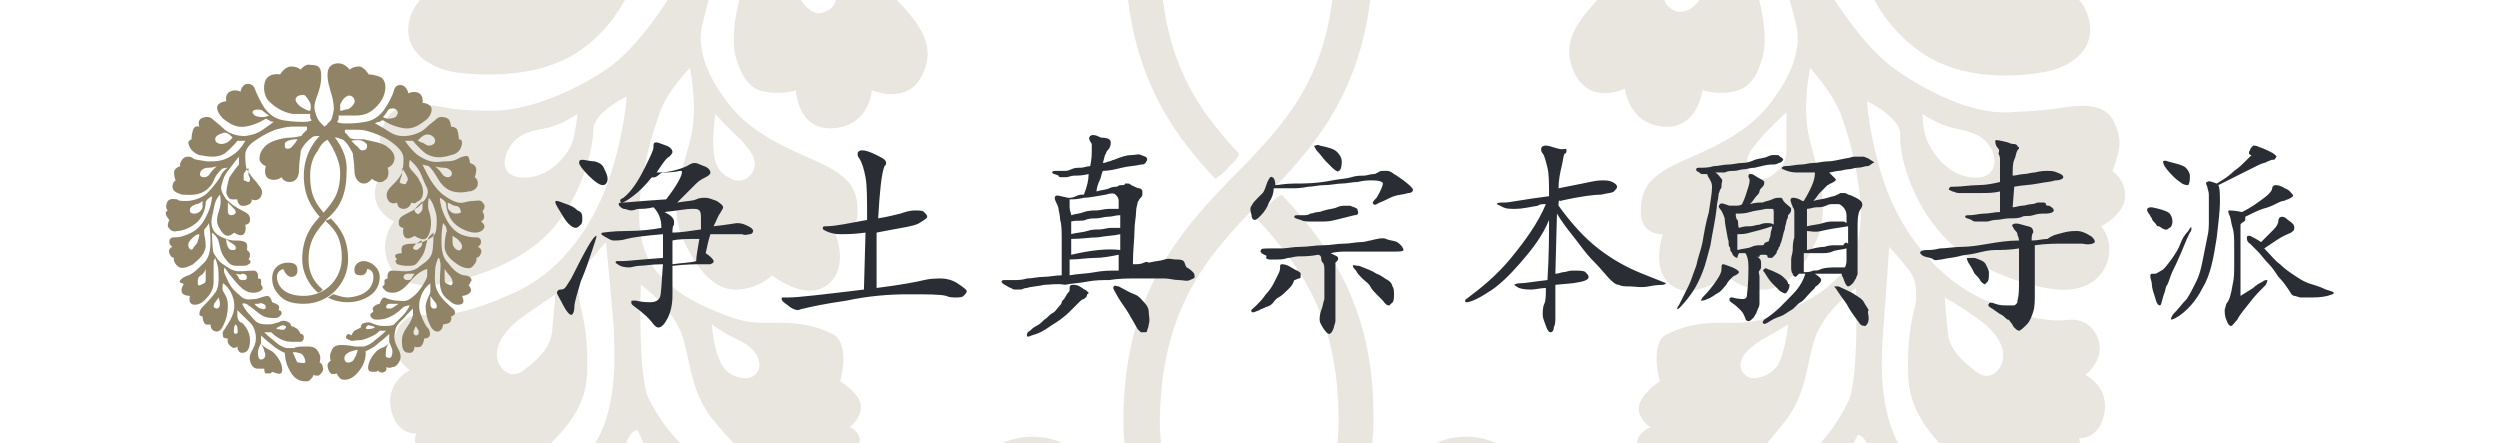
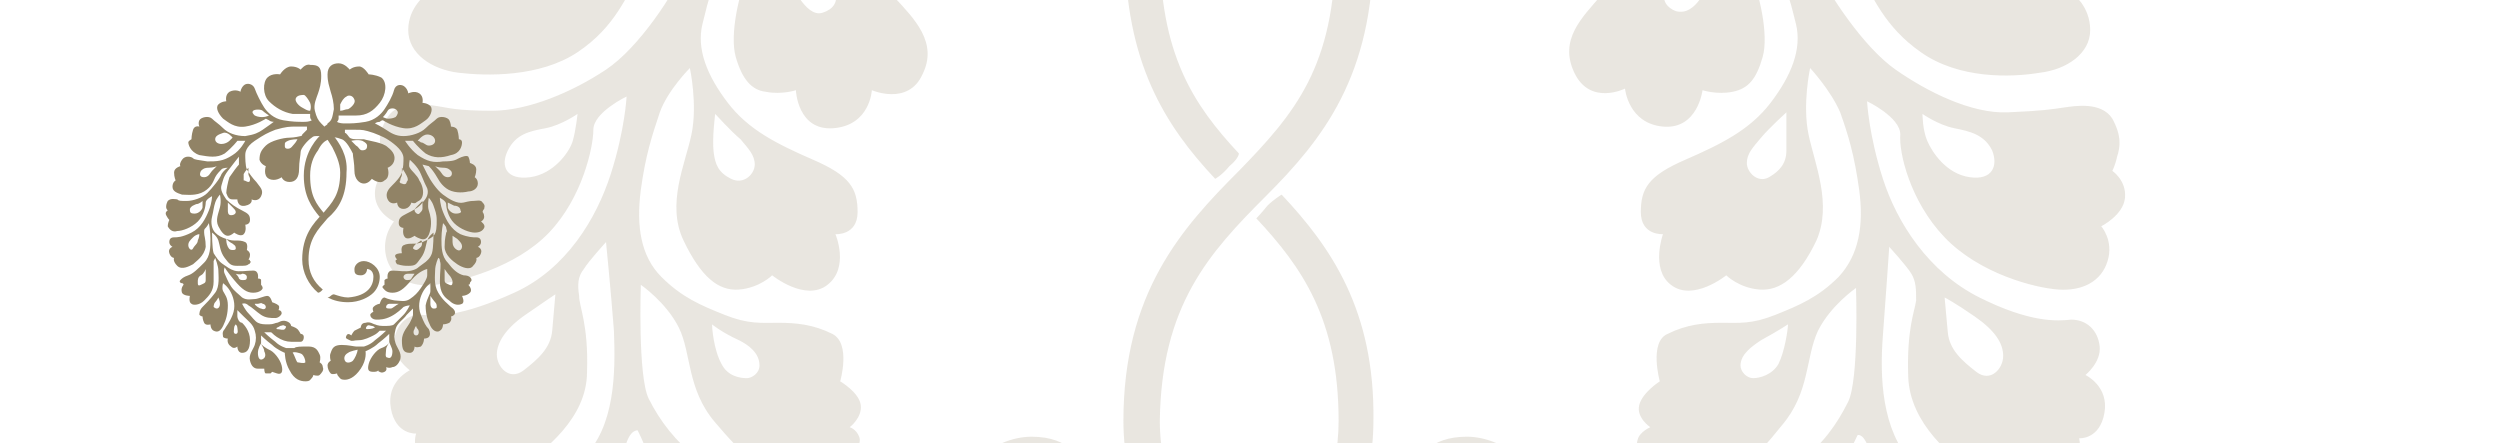
<svg xmlns="http://www.w3.org/2000/svg" xmlns:xlink="http://www.w3.org/1999/xlink" version="1.1" id="レイヤー_1" x="0" y="0" width="158" height="28" viewBox="0 0 158 28" xml:space="preserve">
  <style>.st3{fill:#918366}</style>
  <path fill="#fff" d="M0 0h158v28H0z" />
  <defs>
    <path id="SVGID_1_" d="M0 0h158v28H0z" />
  </defs>
  <clipPath id="SVGID_00000053518552799070127660000010576746692766369188_">
    <use xlink:href="#SVGID_1_" overflow="visible" />
  </clipPath>
  <path d="M134.3 12.5c.1-1.1-.8-1.7-.8-1.7s.2-.4.3-.9c.2-.6.3-1.3-.3-2.4-.7-1.1-2.4-.8-3.1-.7-.7.1-1.2.2-3.5.3-2.3.1-5.1-1.3-7.1-2.7s-4.2-4.7-5.1-6.6-1.5-3.1-1.5-3.1 1.9.3 2.4.7c.4.4 1.1 1.3 1.9 2.8s1.6 3.5 3.9 5.1c2.4 1.7 5.7 1.6 7.5 1.3 1.7-.2 3.2-1.2 3.2-2.7S131-.4 131-.4s.7-1.1.6-2.6c-.2-1.5-2.1-2-2.1-2s.2-1-.5-2.4-2.6-.9-3.6-.3c-1.1.6-1.7.9-5.2 1.2-3.5.3-5.8-.1-8.8-2.1s-4.6-5.2-4.6-5.2h1.9c.6 0 .9-.1.9-.1s1.4 2.3 4.1 4.2c2.7 1.9 5.7 1.5 9 .8s3.9-3.3 3.8-4.2c-.2-.9-1.2-1.4-1.2-1.4s.2-1.6-.3-3.2-2.3-1.3-2.3-1.3-.1-1-.7-2.3-3.3-1.6-4.2-.7-1.9 1.8-3.7 3.3-4.7 2.9-7.9 2.7c-3.2-.2-4.2-1.1-5.8-2s-3.6-2.2-3.6-2.2.8-.3 1.6-.7c.8-.4.9-.6.9-.6s3.2 2.3 7.2 2.7c4 .3 6.3-1.6 7.9-3 1.6-1.3 2.7-3.7 1.6-4.9-1.1-1.2-2.8-.9-2.8-.9s.3-2-1.4-3-3.6 0-3.6 0-.2-1.2-1.2-2.3c-1-1.2-3.3-1-3.8.8-.6 1.8-2.1 5.1-3.3 6.7s-3.6 3.7-6.8 4.1c-3.3.4-5.1.4-7.1.3-2.1-.1-2.4-.5-2.4-.5s.4-.6.5-1.1c.1-.5.2-1.1.2-1.1s2.3.1 6-.1 6.2-1.8 8.5-4.2c2.3-2.4 2.6-7.4.6-8.6s-4.5-1-4.5-1-2.1-2.7-4-2.7c-1.9-.1-3.2 1.1-3.2 1.1s-1.6-1.9-3.9-2-3.7.9-3.7 4c0 2.8.7 3.9 1.1 5.8.5 1.9 1.4 3.9.9 6.3-.5 2.4-.7 3.5-1.9 4.6-.3.3-.7.6-1.1 1l-.6-.6-.5-.5c-1.2-1.2-1.4-2.2-1.9-4.6-.5-2.4.4-4.3.9-6.3s1.2-3 1.1-5.8c0-3.1-1.4-4.1-3.7-4s-3.9 2-3.9 2-1.2-1.2-3.2-1.1c-1.9.1-4 2.7-4 2.7s-2.6-.3-4.5 1c-2 1.3-1.7 6.2.6 8.6s4.8 4 8.5 4.2 6 .1 6 .1.1.6.2 1.1c.1.5.5 1.1.5 1.1s-.4.3-2.4.5c-2.1.1-3.8.1-7.1-.3s-5.7-2.6-6.8-4.1c-1.2-1.6-2.7-4.9-3.3-6.7-.6-1.8-2.8-2-3.8-.8S50-30.7 50-30.7s-1.9-1-3.6 0-1.4 3-1.4 3-2 0-3 1.2.1 3.6 1.6 4.9c1.6 1.3 3.9 3.3 7.9 3 4-.3 7.2-2.7 7.2-2.7s.2.2 1 .6c.8.4 1.6.7 1.6.7s-2 1.3-3.6 2.2c-1.7.9-2.6 1.8-5.8 2-3.2.2-6.2-1.2-7.9-2.7s-2.8-2.5-3.7-3.3c-.9-.9-3.6-.6-4.2.7s-.7 2.3-.7 2.3-1.8-.3-2.3 1.3c-.5 1.6-.3 3.2-.3 3.2s-1 .4-1.2 1.4c-.2.9.5 3.5 3.8 4.2 3.3.7 6.3 1.1 9-.8 2.7-1.9 4.1-4.2 4.1-4.2s.3.1.9.1h1.9s-1.6 3.1-4.6 5.2-5.3 2.4-8.8 2.1c-3.5-.3-4.2-.6-5.2-1.2-1.1-.6-3-1.2-3.6.3-.7 1.2-.6 2.2-.6 2.2s-1.9.5-2.1 2S27-.4 27-.4s-1.2.8-1.2 2.3 1.5 2.5 3.2 2.7c1.7.2 5.1.3 7.5-1.3s3.1-3.6 4-5.1 1.5-2.4 2-2.8c.5-.5 2.4-.7 2.4-.7s-.7 1.3-1.5 3.1-3 5.2-5.1 6.6S33.4 7 31.1 7s-2.8-.2-3.5-.3c-.7-.1-2.4-.4-3.1.7s-.5 1.9-.3 2.4l.3.9s-.9.6-.8 1.7c.1 1.1 1.2 1.6 1.2 1.6s-.8.9-.5 2.2 1.5 2 3.1 1.8 5.1-1.1 7.2-3.3 2.8-5.4 2.8-6.5 2.1-2.1 2.1-2.1-.1 2.1-1 4.9-2.8 6-6.1 7.5-4.9 1.5-5.8 1.4c-1-.1-1.7.7-1.8 1.7-.1 1 1 1.8 1 1.8s-1.5.7-1.2 2.4c.3 1.7 1.6 1.6 1.6 1.6s-.5 1.3 1.1 2.8c1.5 1.6 4.3.3 5.6-.7s4.1-3 4.1-6c.1-3-.5-4.1-.5-4.8-.1-.7-.1-1.2.3-1.7.3-.5 1.4-1.7 1.4-1.7s.3 3 .5 5.6c.1 2.6.1 6.1-2 8.1-2 2.1-3.6 3.8-5.7 4.2-2.1.4-2.5 1.3-2.5 1.8s0 1 .5 1.3c.5.3.8.5.8.5s-1.3 1.4-.5 2.6c.8 1.2 2.5 1.1 2.5 1.1s-.6 2 .3 2.8 2.5.4 4.1-1.1c1.6-1.5 3.2-3.3 3.1-6.8-.1-3.6-.2-5.9.1-7.1.3-1.2.8-1.1.8-1.1s1.3 2.5 1.3 4.5.7 5.4-1.1 7.8c-1.8 2.5-3.1 3.8-4.4 4.8-1.3 1.1-1.4 2.2-1 2.7.5.6 1 .5 1 .5s-.2 1.1.7 2c1 .9 2.1.7 2.1.7s0 1.9.9 2.2c.9.3 2.3.4 3.3-1.7 1.1-2.1 1.8-4.4 1.6-7S43.3 40 43.2 39s.2-2.5.2-2.5 1.6 1 2.5 3.2c1 2.3 1.5 5 .6 7.6-1 2.6-2 4-2.8 5s-.7 2.2-.3 2.8c.5.6 1.8.6 1.8.6s-.3 1.5 1 2.5 2.1.2 2.1.2.1 2.1 1.9 2 2.6-1.3 2.5-4.3-2-5.3-2.8-6.2c-.8-1-1.2-2.2-1.2-2.8V45s.7.6 2.2 2.2c1.5 1.6 3.3 3 4 4.8.7 1.8.5 3.4.1 4.7S52.7 60 53.2 62s1.5 2.7 2.6 2.9 2.4-.1 2.4-.1.2 1.4.8 1.7c.7.3 1.2.2 1.5-.1.3-.3.6-.7.6-.7s.2.3 1.6.3c1.5.1 2-.7 1.5-2.8-.6-2.1-3-4.8-4.3-5.6-1.3-.8-2.6-1.5-2.7-2.3-.1-.8 0-2.5 0-2.5s1.8 1.6 3.7 3.2c1.9 1.6 4.4 2.7 4.4 2.7s-.2 3.1 1.7 6.2c1.8 3.2 4.1 3.8 5.3 3.8 1.3.1 1.7-.4 2.1-1 .3-.6.6-1.4.6-1.4s1.6.3 2.3-.2 1.5-1.6 1.2-2.5c-.3-.9-1.3-1.5-1.3-1.5s.6-1.6.2-3-1.3-2.6-3.7-2.7c-2.4-.2-4.3.2-5.2.3-.8.2-2.7.3-2.7.3s-2-.8-3.8-2.3c-2.1-1.7-3.7-3.6-3.7-3.6s1.7-.3 2.3-.1.8.6 2.1 1.6 3.1 1.6 5 1.8c1.9.3 2.5.1 3.1.1.6-.1 1.3-.8.9-1.5s-1.4-1.1-1.4-1.1-.6-1-1.3-1.5-2-.9-2-.9 0-1.3-1.5-1.5c-1.5.1-2.5.8-3.1 1-.6.3-1.4.7-3 .7s-3 .2-3.9-.7c-1-.8-2.4-2.4-3.5-3.3-1.1-.9-2.2-3.1-2.2-3.1s1.4-.3 2.3.5c1 .8 2.5 2.3 4.6 3.5 2.2 1.3 3.5 1.1 4.7 1 1.1-.2 1.9-.9 1.9-1.8s-1.4-1.3-1.4-1.3.4-.9-.2-1.7c-.7-.8-2-1-2-1s-.5-2.2-1.7-2c-1.2.2-3.3 1-4.3 1s-2.9.5-4.3-.4c-1.4-1-2.7-2.2-3.7-3.7-1.1-1.6-1.8-3.2-2-4.3s0-1.9 0-1.9.7 1.2 3.5 4.4 4.5 4.5 6.8 4.5 3.2-1 3.4-1.8c.2-.7-.7-1.4-.7-1.4s.1-1.1-.2-1.6c-.3-.4-1-.7-1-.7s.8-2.8-1.4-2.8c-2.3.1-4.7.4-6.4-.1s-2.2-1-3.6-2c-1.4-1.1-2.4-2.4-3.1-3.8s-.5-7.2-.5-7.2 1.6 1.1 2.4 2.7c.8 1.6.5 3.9 2.3 6s2.2 2.5 4.6 2.8c2.5.3 3.3-.3 3.7-.5.4-.2 1-.9.8-1.4s-.6-.6-.6-.6.8-.6.7-1.4-1.3-1.5-1.3-1.5.7-2.4-.5-3-2.3-.7-3.4-.7-1.9.1-3.4-.5-2.7-1.1-4-2.4c-1.3-1.3-1.6-3.2-1.3-5.5.3-2.2.7-3.4 1.2-4.9.5-1.4 1.9-2.8 1.9-2.8s.5 2.3.1 4.2c-.4 1.9-1.6 4.4-.5 6.7s2.2 3.2 3.5 3.1 2.1-.9 2.1-.9 2.1 1.7 3.5.6.5-3.2.5-3.2 1.4.1 1.4-1.4-.5-2.3-2.8-3.3-4.1-1.9-5.4-3.6c-1.3-1.7-2-3.4-1.6-5s.6-2.7 2.1-5.2c1.5-2.6 4.1-5.1 4.1-5.1s.3 1.8-.1 2.5-2.4 2.8-3.1 4.3-1.3 4.2-.9 5.6c.4 1.4 1 2.1 1.9 2.2 1 .2 1.9-.1 1.9-.1s.1 2.6 2.4 2.4c2.3-.2 2.4-2.4 2.4-2.4s2.3 1 3.2-1c1-2-.5-3.5-1.8-4.9-1.3-1.4-2.7-3.2-3.2-4.6s-.7-4.3-.8-5c-.2-.7.3-2.8 3.2-4.8 3-2 4.2-2.7 7.1-3.6 2.9-.9 3.7-.9 5.9-.9h3.8s.1.8-.2 1.1-1.3 1.3-1.6 1.7c-.4.4-1 .4-1 .4s-1.9.3-4 .3c-2.1.1-6.7 1-8.5 2.5-1.9 1.5-2.4 2.9-2 4.8.4 1.9 2 2.3 2 2.3s-1 3.1 1.1 4.3c2 1.3 4.5-.7 4.5-.7s.6 1.7 2.7 1.6 3.5-1.6 3.6-4.4c.1-2.8.4-5.2.8-6.1s2.2-4 3.8-4.9c.6-.3 1.1-.5 1.7-.7.2 0 .8 0 1.3.1-.1.1-5.5 5.2-5.6 13.5 0 7.2 2.5 11.2 5.7 14.6 0 0 .4-.2.9-.8.6-.5.6-.8.6-.8-2.9-3.1-5-6.3-5-13 0-3.6 1.3-6.8 2.7-9 1.3-2.2 2.1-3.1 3.8-4.1 1.7-1 2.9-.7 4.3.1 1.6.8 3.5 4 3.8 4.9s.6 3.3.8 6.1S90.2-1 92.3-.9c2.1.1 2.7-1.6 2.7-1.6s2.5 2 4.5.7c2.1-1.3 1.1-4.3 1.1-4.3s1.6-.5 2-2.3c.4-1.9-.1-3.2-2-4.8-1.9-1.5-6.5-2.5-8.6-2.5 0 0-1.1 0-2.9-.1-1.8-.1-2.1-.6-2.1-.6-.4-.4-1.3-1.4-1.6-1.7-.3-.2-.2-1.1-.2-1.1H89c2.1 0 3 0 5.9.9s4.2 1.6 7.1 3.6 3.4 4 3.2 4.8-.2 3.6-.8 5c-.6 1.4-2 3.2-3.2 4.6s-2.7 2.8-1.7 4.9c1 2.1 3.2 1 3.2 1s.2 2.2 2.4 2.4 2.5-2.3 2.5-2.3.9.3 1.9.1c1-.2 1.5-.8 1.9-2.2.4-1.4-.2-4.1-.9-5.6s-2.7-3.5-3.1-4.3-.1-2.5-.1-2.5 2.6 2.5 4.1 5.1c1.5 2.6 1.7 3.6 2.1 5.2.4 1.6-.3 3.3-1.6 5-1.3 1.7-3.1 2.6-5.4 3.6s-2.8 1.8-2.8 3.3c0 1.5 1.4 1.4 1.4 1.4s-.8 2.2.5 3.2c1.4 1.1 3.5-.6 3.5-.6s.8.8 2.1.9c1.3.1 2.5-.8 3.6-3.1 1-2.3-.1-4.8-.5-6.7s.1-4.2.1-4.2 1.3 1.4 1.9 2.8c.5 1.4.9 2.7 1.2 4.9.3 2.2 0 4.1-1.3 5.5-1.3 1.3-2.5 1.8-4 2.4s-2.3.5-3.4.5-2.2.1-3.4.7c-1.2.5-.5 3-.5 3s-1.1.7-1.3 1.5.7 1.4.7 1.4-.7.3-.8.8c-.2.5.4 1.1.8 1.4s1.3.8 3.7.5c2.5-.3 2.9-.7 4.6-2.8 1.8-2.1 1.5-4.3 2.3-6 .8-1.6 2.4-2.7 2.4-2.7s.2 5.8-.5 7.2c-.7 1.4-1.6 2.7-3.1 3.8-1.4 1.1-1.9 1.6-3.6 2-1.8.5-4.2.1-6.4.1-2.3-.1-1.4 2.8-1.4 2.8s-.7.3-1 .7c-.3.4-.2 1.6-.2 1.6s-.9.7-.7 1.4c.2.7 1.1 1.8 3.4 1.8s3.9-1.3 6.8-4.5 3.6-4.5 3.6-4.5.2.9 0 1.9c-.2 1-.9 2.7-2 4.3-1.1 1.6-2.3 2.8-3.7 3.7-1.4 1-3.2.5-4.3.4s-3.1-.8-4.3-1c-1.2-.2-1.7 2-1.7 2s-1.3.2-2 1-.2 1.7-.2 1.7-1.4.4-1.4 1.3.8 1.6 1.9 1.8c1.1.2 2.5.3 4.7-1s3.7-2.7 4.6-3.5c1-.8 2.3-.5 2.3-.5s-1.1 2.2-2.2 3.1-2.6 2.5-3.5 3.3c-.9.8-2.3.7-3.9.7s-2.4-.4-3-.7c-.6-.3-1.6-.9-3.1-.7s-1.5 1.5-1.5 1.5-1.3.4-2 .9-1.3 1.5-1.3 1.5-1 .5-1.4 1.1.3 1.4.9 1.5 1.2.2 3.1-.1c1.9-.3 3.6-.9 5-1.8s1.5-1.4 2.1-1.6c.6-.2 2.3.1 2.3.1s-1.7 1.9-3.7 3.6c-1.8 1.5-3.8 2.3-3.8 2.3s-1.8-.1-2.7-.3c-.8-.2-2.7-.5-5.2-.3s-3.3 1.3-3.7 2.7c-.4 1.4.2 3 .2 3s-1 .6-1.3 1.5.4 2 1.2 2.5c.8.5 2.3.2 2.3.2s.3.8.6 1.4c.3.6.8 1.1 2.1 1s3.5-.7 5.3-3.8 1.7-6.2 1.7-6.2 2.5-1.2 4.4-2.7c1.9-1.6 3.7-3.2 3.7-3.2s.1 1.7 0 2.5-1.4 1.6-2.7 2.3-3.7 3.5-4.3 5.6c-.6 2.1 0 2.9 1.4 2.8 1.4-.1 1.6-.3 1.6-.3s.3.4.6.7.8.3 1.4.1c.7-.3.8-1.7.8-1.7s1.3.3 2.4.1c1.1-.3 2.1-1 2.6-3s-1.3-4.1-1.7-5.3c-.4-1.3-.6-2.9.1-4.7s2.4-3.2 3.9-4.8 2.2-2.2 2.2-2.2v2.1c0 .6-.3 1.8-1.2 2.8-.8 1-2.7 3.2-2.8 6.2-.1 3.1.7 4.2 2.5 4.3 1.8.2 1.9-2 1.9-2s.8.8 2.1-.2.9-2.5.9-2.5 1.4 0 1.8-.6.6-1.8-.3-2.8c-.9-1-1.9-2.3-2.8-5s-.4-5.3.6-7.6 2.5-3.2 2.5-3.2.2 1.5.2 2.5c-.1 1-1.3 2.1-1.4 4.7-.2 2.6.6 5 1.6 7 1.1 2.1 2.4 2 3.3 1.7.9-.3.9-2.2.9-2.2s1.1.2 2.1-.7.7-2 .7-2 .5.1.9-.5.3-1.7-.9-2.7-2.6-2.4-4.4-4.8c-1.8-2.5-1.1-5.8-1.1-7.8s1.3-4.5 1.3-4.5.4-.2.8 1.1.2 3.5.1 7.1 1.5 5.4 3.1 6.8c1.6 1.5 3.3 1.8 4.1 1.1.8-.8.3-2.8.3-2.8s1.7.1 2.5-1.1c.8-1.2-.5-2.6-.5-2.6s.3-.2.8-.5.6-.7.5-1.3c-.1-.6-.4-1.5-2.5-1.8s-3.7-2.1-5.7-4.2-2.1-5.5-1.9-8.1.4-5.6.4-5.6 1.1 1.2 1.4 1.7.3 1 .3 1.7c-.1.7-.6 1.8-.5 4.8s2.8 5.1 4.1 6c1.3 1 4.1 2.2 5.6.7 1.5-1.6 1.1-2.8 1.1-2.8s1.3.1 1.6-1.6c.3-1.7-1.2-2.4-1.2-2.4s1-.8.9-1.8c-.1-1-.8-1.7-1.8-1.7-.9.1-2.6.2-5.8-1.4s-5.2-4.7-6.1-7.5-1-4.9-1-4.9 2.1 1 2.1 2.1c-.1 1.1.6 4.2 2.8 6.5s5.7 3.2 7.2 3.3 2.7-.5 3.1-1.8-.4-2.2-.4-2.2 1.4-.7 1.5-1.8zm-14.5-17c1.4.1 2.2.4 2.6 1.2s.4 2.1-1 2c-1.5-.1-2.2-1.4-2.8-2.2-.6-.7-1.4-1.6-1.4-1.6s1.2.5 2.6.6zm-5.4-11.8c1.6.2 2.5 1.1 2.5 2 0 .9-.9 1.7-2.1 1.6-1.2-.1-1.9-1-2.6-1.3s-1.3-.8-1.3-.8 1.8-1.7 3.5-1.5zm-13.6-8.1c.7-.8 2.4-1 3.2-.2.7.7.2 1.4-.7 2-.9.6-1.9.5-2.7.5s-1.7-.5-1.7-.5 1.2-.9 1.9-1.8zm-16.5-2.5c.4-1.3 1.2-2.5 2-2.9.8-.4 2.3-.5 2.7.8s-1.1 2.6-2.1 3.3c-1 .7-1.6 1.1-2.8 1.1-.1 0-.2-1 .2-2.3zM74-24.6c-1.2 0-1.8-.4-2.8-1.1-1-.7-2.5-2-2.1-3.3s1.9-1.3 2.7-.8 1.6 1.6 2 2.9c.3 1.3.2 2.3.2 2.3zm-16.5 2.5c-.7 0-1.8.1-2.7-.5-.9-.6-1.5-1.3-.7-2 .7-.7 2.5-.6 3.2.2.7.8 1.9 1.8 1.9 1.8s-1 .5-1.7.5zM45.8-14c-.7.4-1.4 1.2-2.6 1.3-1.2.1-2.1-.7-2.1-1.6s.9-1.8 2.5-2c1.6-.2 3.5 1.4 3.5 1.4s-.6.5-1.3.9zM39.5-3.5c-.6.7-1.3 2.1-2.8 2.2-1.5.1-1.5-1.2-1-2s1.2-1.1 2.6-1.2c1.4-.1 2.7-.6 2.7-.6s-.9.9-1.5 1.6zM36.2 8.9c-.2.7-1.2 2.1-2.7 2.3s-1.9-.7-1.4-1.7 1.3-1.2 2.4-1.4c1-.2 2-.9 2-.9s-.1 1-.3 1.7zm-1.3 12c-.1 1.1-.9 1.8-1.8 2.5s-1.7-.2-1.7-1c0-.7.5-1.6 1.8-2.5 1.3-.9 1.9-1.3 1.9-1.3s-.1 1.1-.2 2.3zm2.3 13.5c-.2 1.1-.7 1.3-1.6 1.7-1 .4-1-.3-1-1s.2-1.7 1-2.4 1.9-1.9 1.9-1.9-.1 2.5-.3 3.6zM71 60.1c.7.4 1.4 1.7.8 2.5-.5.8-2.1.3-2.6-.2s-1.4-2.8-1.5-3.3c.1 0 2.7.6 3.3 1zm-7.8-9.5c.6-.3 1.2-.6 1.5-.3.3.3.4.6-.2.8-.7.3-1.8 0-2.6-.2 0 0 .7 0 1.3-.3zm-6.7 5.7c0 .6 1 1.9 1.3 2.8s.5 2.3-.4 2.5c-.8.2-1.5-.7-1.5-2.3-.1-1.3.6-3 .6-3zm-1-13.9c.4-.1 1.1-.5 1.6-.3s1 .8.9 1.3c-.1.6-.8.9-1.7.8-.8-.1-2-1.3-2.3-1.6 0 .1.7 0 1.5-.2zM47.7 50s.4.5.7 1.1c.3.7.5 2.4-.7 2.4-1.1 0-.7-1.8-.5-2.4.2-.6.5-1.1.5-1.1zm2.5-17.6c.9-.1 1.5.6 1.5 1s-.2 1.2-.9 1.2c-.7.1-1.3-.3-1.6-.6-.3-.3-1-1.6-1-1.6h2zm-7.7 10.2c-.1 1.2-.8 1.8-1.3 1.7s-1-.5-1-.8.2-1.2.8-1.6c.7-.5 1.3-1.9 1.3-1.9s.3 1.4.2 2.6zm4.2-21.1c.6.3 1.3.8 1.3 1.6 0 .5-.5.8-.8.8-.4 0-1.2-.1-1.6-.9-.5-.9-.6-2.3-.6-2.5 0 0 .6.5 1.7 1zM45.2 7.2s1 1.1 1.6 1.6c.5.6.9 1 .9 1.6 0 .6-.7 1.3-1.5.9s-1-.9-1.1-1.7c-.1-.9.1-2.4.1-2.4zm7.6-7.8c.2.8-.2 1.2-.8 1.4-.6.2-1.1-.4-1.4-.8-.3-.4-.3-1.1.1-2.2s1.4-2.4 1.4-2.4.1 1.3.2 2 .4 1.1.5 2zm15.4-12.3c-.6.6-1.1 1.7-2 1.8-1.2.1-1.5-.7-1.4-1.4.1-.7.3-1 1.6-1.6 1.2-.5 3.5-.3 3.5-.3s-1.1.9-1.7 1.5zm23.4-1.2c1.2.5 1.5.9 1.6 1.6.1.7-.2 1.5-1.4 1.4-.8-.1-1.4-1.2-2-1.8-.6-.6-1.7-1.5-1.7-1.5s2.3-.2 3.5.3zm15.7 11.9c.4 1.1.4 1.8.1 2.2s-.8.9-1.5.7c-.5-.2-.9-.6-.7-1.4.2-.9.4-1.3.6-2s.2-2 .2-2 1 1.4 1.3 2.5zm5.6 11.7c0 .8-.4 1.3-1.1 1.7-.7.4-1.4-.3-1.4-.9s.4-1 .9-1.6 1.6-1.6 1.6-1.6v2.4zm-.5 13.5c-.4.7-1.2.9-1.6.9-.4 0-.8-.4-.8-.8 0-.7.7-1.2 1.3-1.6 1.1-.6 1.7-1 1.7-1 0 .3-.2 1.7-.6 2.5zm-3.6 10.9c-.3.3-.9.7-1.6.6-.7-.1-.9-.8-.9-1.2s.6-1 1.5-1c.9.1 2 0 2 0s-.7 1.3-1 1.6zm-7.1 10.3c-.9.1-1.6-.2-1.7-.8-.1-.5.4-1.1.9-1.3.4-.2 1.2.2 1.6.3.8.2 1.5.2 1.5.2-.3.4-1.5 1.5-2.3 1.6zm-8.2 6.9c-.7-.3-.6-.6-.2-.8.3-.3 1 0 1.5.3s1.3.3 1.3.3c-.8.3-1.9.5-2.6.2zm-4.8 11.3c-.5.4-2.1.9-2.6.2s.2-2 .8-2.5c.7-.4 3.2-1 3.2-1 0 .5-.9 2.9-1.4 3.3zm13.4-3.2c-.1 1.6-.7 2.5-1.5 2.3-.9-.2-.8-1.6-.4-2.5.4-.9 1.3-2.2 1.3-2.8 0 .1.7 1.8.6 3zm8.2-5.7c-1.1 0-1-1.7-.7-2.4.3-.7.7-1.1.7-1.1s.2.5.4 1.1c.3.6.8 2.4-.4 2.4zm6.7-11.6c.7.5.8 1.3.8 1.6s-.5.7-1 .8c-.5.1-1.3-.5-1.3-1.7-.1-1.2.3-2.6.3-2.6s.6 1.4 1.2 1.9zm5.4-9.2c.8.7 1 1.6 1 2.4s-.1 1.4-1 1-1.5-.6-1.6-1.7c-.2-1.1-.3-3.6-.3-3.6s1.1 1.2 1.9 1.9zm2.4-12.7c1.3.9 1.8 1.7 1.8 2.5s-.8 1.7-1.7 1c-.9-.7-1.7-1.4-1.8-2.5l-.2-2.2s.6.3 1.9 1.2zm-.3-8.8c-1.5-.2-2.4-1.6-2.7-2.3s-.3-1.7-.3-1.7 1 .7 2 .9 1.9.4 2.4 1.4c.4 1 0 1.9-1.4 1.7zM62.2 33.4c.1 2.3 1.6 6.5 9.1 6.6 7.5 0 13.3-6.3 13.3-13.4 0-6.4-2.3-9.7-5.2-12.8 0 0 .3-.3.7-.8.4-.4.9-.7.9-.7 3.1 3.3 5.9 7.3 5.8 14.3 0 8.3-6.8 15.6-15.5 15.6-4.2 0-7.1-1.3-8.9-3.1-1.8-1.8-2.4-4-2.4-5.7 0-3.7 2.8-5.8 5.2-5.8 2.4 0 3.3 1.4 3.3 2.5s-.6 2.4-2.4 2.4-2-2.1-2-2.1-1.9.5-1.9 3zm33.6 0c0-2.5-2-3-2-3s-.2 2.1-2 2.1-2.4-1.2-2.4-2.4 1-2.5 3.3-2.5c2.4 0 5.2 2.1 5.2 5.8 0 1.7-.6 3.9-2.4 5.7-1.8 1.8-4.7 3.1-8.9 3.1-2.5 0-4.8-.6-6.9-1.7 0 0 .5-.2 1.1-.7.6-.5 1-.8 1-.8 1.5.6 3.1.9 4.8.9 7.7.1 9.1-4.2 9.2-6.5zm-9-36.7c0 8.1-3.2 12.1-6.8 15.7-3.6 3.6-6.6 6.9-6.7 14.2 0 4.1 2 8 5.1 10.5 0 0-.1.2-.8.6-.7.4-1.3.6-1.3.6-3.2-2.9-5.3-7.1-5.3-11.7 0-8.1 3.7-12.2 7.3-15.8 3.5-3.6 6.1-6.6 6.1-14.1 0-3.6-1.3-6.8-2.7-9-.9-1.4-1.7-2.4-2.2-3 0 0 .4-.5 1-.7s1.1-.3 1.4.1c2 2.3 4.9 6.7 4.9 12.6z" opacity=".2" clip-path="url(#SVGID_00000053518552799070127660000010576746692766369188_)" fill="#918366" />
-   <path d="M37.7 14.9c0 .1-.1.4-.3 1-.2.6-.4 1.2-.7 1.9-.2.7-.4 1.3-.4 1.6s-.1.5-.2.5-.3-.2-.5-.6-.4-.7-.4-.8.1-.2.2-.2.2 0 .3-.1.2-.3.4-.6c.9-1.8 1.4-2.7 1.6-2.7zm-.9-1.1c0 .2 0 .3-.1.4-.1.1-.2.2-.3.2-.2 0-.5-.2-.8-.7-.3-.5-.5-.8-.5-.9 0-.1 0-.1.1-.1s.3.1.6.2.5.2.7.4c.3.1.3.3.3.5zm0-3.7c.2 0 .5.1.8.1.3.1.5.2.6.5.1.2.2.4.2.6 0 .2-.1.4-.3.4s-.5-.2-.9-.6c-.4-.4-.6-.7-.6-.8s0-.2.2-.2zm4.4 1.1c-.4.5-.8.9-1.2 1.2-.4.3-.6.4-.7.4 0 0-.1 0-.1-.1s0-.1.2-.2c.5-.4.9-1 1.3-1.8s.6-1.2.6-1.4v-.1c0-.2.1-.2.2-.2s.3.1.6.2.4.3.4.4c0 .1-.1.2-.2.3-.2.1-.4.4-.8 1 .2 0 .6 0 1-.1s.7-.2.9-.3c.2-.1.3-.2.5-.2s.3.1.6.2.4.3.4.4c0 .1-.1.2-.3.3-.2.1-.4.2-.6.4l-1.2 1.2c.6-.1 1-.1 1.2-.2.2-.1.4-.1.6-.1s.4.1.7.2c.3.2.4.3.4.4s-.1.2-.2.4c-.1.1-.2.4-.4.8.9-.1 1.4-.2 1.5-.2.3 0 .5.1.7.2.2.1.3.2.3.3 0 .1-.1.2-.2.2s-.3.1-.5 0h-2c-.1.3-.2.7-.3 1.2.3.2.5.4.5.5 0 .1 0 .1-.2.2h-.6c-.3 0-.9 0-1.8.1v1.9c0 .5-.1 1-.3 1.4s-.4.6-.6.6c-.1 0-.2-.1-.3-.2-.2-.3-.6-.7-1.3-1.2-.1-.1-.1-.1-.1-.2s0-.1.1-.1h.2c.4.1.7.1.9.1.3 0 .5-.1.6-.3s.1-.9.2-2.1c-.7 0-1.2.1-1.5.1-.2 0-.5.1-.6.1s-.4 0-.6-.1c-.2-.1-.3-.2-.3-.2s0-.1.1-.1h.4c.2 0 1.1-.1 2.5-.2v-1.5c-1.2.1-1.9.2-2.3.3-.3.1-.6.1-.8.1s-.3-.1-.5-.2-.3-.2-.3-.2 0-.1.1-.1.6-.1 1.5-.1 1.7-.1 2.2-.2c0-.6-.2-1-.5-1.3-.4.1-.7.1-.9.1s-.3.1-.5.1-.3-.1-.5-.1c-.2-.1-.3-.2-.3-.3s.1-.1.3-.1 1.1-.1 2.7-.2c.7-.9 1-1.5 1-1.7 0-.1 0-.1-.1-.1-.5.1-.9.1-1.1.1s-.4.4-.7.3zm1.3 3.5c.5 0 1.1-.1 1.8-.2v-.7c0-.2 0-.4-.1-.5s-.2-.1-.5-.1-.8.1-1.7.2c.4.2.6.4.6.6v.2c-.1.1-.1.3-.1.5zm1.7.4c-.7 0-1.3 0-1.7.1v1.5c.7-.1 1.2-.1 1.5-.2 0-.3.1-.8.2-1.4zm11.2 3.1c1.6-.2 2.6-.4 3-.5s.8-.1 1.1-.1.7.1 1 .3.6.4.6.5-.1.2-.2.3-.3.1-.5.1-.4 0-.6-.1c-.4-.1-1.2-.1-2.4-.1s-2.5.1-3.9.4c-1.4.2-2.3.4-2.7.5-.1 0-.3.1-.4.1s-.4-.1-.6-.3c-.3-.2-.4-.3-.4-.4s0-.1.1-.1h.3c.7 0 2.3-.2 4.8-.5l.1-3.6c-.7.1-1.2.1-1.6.1s-.7-.1-.9-.2-.2-.1-.2-.2.1-.1.2-.1c.6 0 1.5-.2 2.6-.4 0-1.3 0-2.2-.1-2.7s-.2-.9-.4-1.2c-.1-.1-.1-.2-.1-.3 0-.1.1-.2.3-.2s.5.1.9.3.6.3.6.5c0 .1 0 .1-.1.2-.2.5-.3 1.6-.4 3.3.6-.1 1-.2 1.4-.3.3-.1.6-.2.9-.2s.5 0 .6.1.2.2.2.3-.2.2-.5.4-1.2.3-2.7.6v3.5zM75 16.9c.2.1.3.2.4.3s.1.2.1.3-.1.1-.3.2-.4 0-.7 0c-.3 0-.6-.1-.9-.1h-1.9c-.4 0-1 0-1.6.1-.4 0-.9 0-1.4.1s-.9.1-1.4.2c-.5-.1-.9 0-1.3 0-.4.1-.8.1-1.1.2-.2 0-.3.1-.4.1h-.3c-.1 0-.2 0-.3-.1-.1 0-.2-.1-.4-.2s-.2-.2-.2-.2c0-.1.1-.1.3-.1h.5c.2 0 .5 0 .8-.1.3 0 .7-.1 1-.1.4 0 .8-.1 1.2-.1v-2.2c0-.6 0-1-.1-1.3 0-.3-.1-.6-.1-.7 0-.1-.1-.3-.1-.3-.1-.2-.2-.4-.1-.5s.3 0 .8.1c.2 0 .3 0 .5-.1s.3-.1.5-.1c.2-.5.3-.9.3-1.3-.4.1-.7.1-.9.1s-.4.1-.5.1h-.3c-.1 0-.2 0-.2-.1-.2-.1-.4-.1-.4-.2s.1-.1.4-.1h.3c.2 0 .3 0 .5-.1s.4-.1.6-.1.4-.1.6-.1c.1-.5.1-.7.1-1v-.4c-.2-.3-.2-.4-.1-.5.1-.1.3-.1.7.1.4 0 .6.1.6.3 0 .1 0 .3-.2.5 0 0-.1.1-.1.2-.1.1-.1.3-.2.6.2 0 .3-.1.4-.1.1 0 .2-.1.3-.1.5-.2.8-.3 1.1-.3s.5-.1.6 0c.1 0 .2.1.3.1.1.1.1.1.1.2s-.1.1-.1.2c-.1.1-.2.1-.3.1-.4.1-.8.1-1.2.2-.4.1-.8.2-1.2.2-.1.2-.1.4-.2.6-.1.2-.2.5-.2.7.3-.1.6-.1.8-.2s.4-.1.5-.1c.1-.1.2-.1.3-.1.1 0 .2 0 .2-.1h.2c.1 0 .2.1.2.1.2.1.4.2.5.2s.2.1.2.2v.2c0 .1-.1.2-.2.3 0 .1-.1.1-.1.2s-.1.3-.1.6-.1.7-.1 1.2-.1 1.2-.1 2.1c.3 0 .5 0 .7-.1s.3 0 .3 0c.4-.1.7-.1 1-.2s.5 0 .7 0c.2 0 .4 0 .5.1s.1.3.2.4zm-6.5 2c-.1 0-.2.1-.3.2l-.6.6c-.3.3-.7.6-1.2.9-.4.3-.8.5-1.2.6-.2.1-.3.1-.3 0s0-.2.2-.3c.1-.1.2-.2.4-.3.2-.1.3-.2.5-.4.2-.1.3-.3.5-.4s.3-.3.4-.4c.1-.1.2-.2.2-.3s.2-.2.2-.3c.1-.1.1-.2.2-.3.1-.1.1-.1.1-.2 0-.2 0-.3.2-.3s.3 0 .6.2c.1.1.2.1.3.2l.1.1s0 .1-.1.1c0 .2-.1.2-.2.3zm2.2-1.8v-1c-.5.1-1 .2-1.5.2s-1 .1-1.6.1v1c.5-.1 1.1-.1 1.6-.2s1-.1 1.5-.1zm-3-3.5c.3-.1.6-.1.8-.2.3-.1.6-.1.8-.1s.5-.1.8-.1h.6v-.5c0-.2-.1-.3-.2-.4s-.3-.1-.6 0c-.6.1-1.1.2-1.4.2-.4.1-.7.1-.9.1v.5c0 .2.1.4.1.5zm0 2.5c1.3-.3 2.3-.4 3.1-.3v-1c-.4.1-.9.1-1.4.2-.5 0-1 .1-1.7.1v1zm0-1.3c.3-.1.7-.1 1-.2.3-.1.6-.1.8-.1s.5-.1.7-.1h.6v-.8c-.3 0-.5.1-.8.1-.2 0-.5.1-.7.1s-.5 0-.7.1-.6 0-.9.1v.8zm4.9 5.7c0 .2-.1.3-.1.4s-.1.1-.2.1h-.2l-.2-.2c-.3-.5-.5-.9-.7-1.2s-.5-.7-.7-1.1c-.1-.2-.2-.3-.1-.4 0-.1.2 0 .3 0 .4.2.7.4 1 .5s.5.4.6.5c.2.2.3.4.3.6 0 .3.1.5 0 .8zm8.8-2.2c-.2.2-.4.4-.6.5-.2.1-.3.3-.4.4s-.3.2-.4.2c-.1.1-.3.1-.4.2-.3.1-.4.2-.5.1s.1-.2.3-.4c.2-.2.4-.4.6-.7.2-.2.4-.5.5-.7l.3-.6c.1-.2.1-.3.1-.4 0-.1 0-.2.1-.2s.3 0 .6.2c.2.1.3.2.4.2.1.1.2.1.2.2v.2c0 .1-.1.1-.1.1-.1 0-.2.1-.3.1-.1.3-.2.4-.4.6zm2.8-6.9c.5-.1.9-.1 1.2-.2s.6-.1.8-.1c.2 0 .4-.1.6-.1s.2-.1.3-.1c.1-.1.2-.1.3-.1h.3c.1 0 .3.1.4.2.2.1.3.2.6.4.4.3.6.5.6.6s-.1.2-.3.2c-.3.1-.6.1-.9.2s-.6.3-.9.4c-.2.1-.3.2-.4.1s0-.2.2-.4c.3-.5.4-.8.4-.9 0-.1-.2-.2-.7-.2-.2 0-.5 0-.9.1-.3 0-.7.1-1 .1s-.7.1-1.1.1-.7.1-1 .1c-.5.1-.8.1-1.2.1h-1c0 .3-.1.6-.3.9-.1.3-.3.6-.5.8-.2.2-.3.3-.4.3s-.2-.1-.2-.3c-.1-.3-.1-.5 0-.6.1-.2.2-.3.4-.5l.3-.3c.1-.1.2-.4.3-.7.1-.2.2-.4.3-.3.1 0 .2.2.2.5.2 0 .6-.1 1.2-.1s1.4 0 2.4-.2zm-4.3 4.7c-.2-.1-.3-.2-.2-.3 0-.1.2-.1.6-.1h.7c.3 0 .7-.1 1.2-.1s.9-.1 1.4-.1c.5 0 .9-.1 1.3-.1s.8-.1 1.1-.1.5-.1.6-.1c.4-.1.8-.2 1-.1s.5.1.7.2c.3.2.4.4.4.5s-.3.1-.7.1h-2.8c-.4 0-.7 0-1.1.1l.4.2c.1.1.1.2 0 .3l-.1.1v3.7c0 .1-.1.3-.1.4-.1.3-.2.4-.3.4-.1 0-.2-.1-.4-.4-.1-.2-.2-.3-.2-.5 0-.1 0-.3.1-.6.1-.2.1-.4.2-.7v-1.8c0-.2 0-.4-.1-.5s-.1-.2-.1-.3-.1-.2-.2-.2c-.5.1-.9.1-1.2.1-.3 0-.5.1-.7.1-.3.1-.5.1-.7.1h-.4c-.1 0-.2 0-.3-.1.1-.1 0-.2-.1-.2zm5.7-2.5l-1.2.3c-.4.1-.6.1-.9.1h-.7c-.2 0-.4 0-.6-.1-.3-.1-.4-.1-.4-.2s.1-.1.3-.1h.3c.1 0 .3 0 .4-.1.2 0 .3-.1.5-.1s.3-.1.4-.1c.3-.1.6-.1.8-.2s.4-.1.5-.1h.3c.1 0 .2.1.3.1.2.1.2.1.2.2.1.2 0 .3-.2.3zm-1.4-3l-.4-.4c-.2-.2-.3-.4-.6-.7-.1-.2-.2-.3-.1-.3s.2-.1.3 0c.5.1.9.2 1.1.4.2.2.3.4.3.6 0 .4-.1.6-.2.6 0 .1-.2 0-.4-.2zm3.2 8.4l-.4-.4c-.1-.1-.3-.3-.4-.5s-.3-.3-.5-.5-.3-.3-.4-.5c-.1-.1-.2-.2-.2-.3 0-.1.1 0 .4 0 .5.2.8.3 1.1.5.3.1.5.3.7.4.2.1.3.3.3.4.1.1.1.3.1.5 0 .3 0 .5-.2.6-.1.2-.3.1-.5-.2zm11.1-6c.8 1.1 1.6 2 2.5 2.7.9.7 1.8 1.2 2.8 1.6l1.5.6s-.1.1-.2.1-.4 0-.9.1-.9 0-1.2 0-.5 0-.7-.1c-.2 0-.4-.2-.6-.4s-.5-.6-1-1.1-.9-1.1-1.3-1.6-.7-.9-1-1.4l-.1 3.8c.2 0 .4-.1.5-.1.2 0 .3-.1.6-.1.4 0 .7 0 .8.1s.2.2.2.3c0 .2-.3.3-1 .4l-1.1.1v2c0 .3 0 .5-.1.7 0 .2-.1.3-.2.3s-.2-.1-.3-.4c-.1-.3-.2-.5-.2-.7s0-.5.1-.7.1-.6.1-1c-.3 0-.7.1-.9.1s-.5 0-.8-.1c-.2-.1-.3-.2-.3-.2s.1-.1.4-.1.8-.1 1.7-.2c.1-1.6.1-2.9.1-3.8-.4 1-1.1 1.9-1.8 2.7s-1.4 1.5-2.1 1.9c-.6.4-1.1.6-1.3.6-.1 0-.1 0-.1-.1s.1-.1.2-.2c.8-.6 1.8-1.4 2.7-2.5.9-1.1 1.7-2.2 2.2-3.4-.2 0-.4 0-.5.1-.6.1-1 .2-1.4.2s-.6 0-.8-.1l-.4-.2c0-.1.2-.1.5-.1s1.2-.2 2.8-.4c0-.8 0-1.4-.1-1.8s-.2-.8-.3-.9c-.1-.1-.1-.2-.1-.3 0-.1.1-.2.3-.2s.4.1.8.2.5-.1.5.1c0 .1 0 .2-.1.2-.1.1-.1.4-.2.8s-.2.9-.2 1.4l1.5-.3c.5-.1.9-.2 1.2-.2s.5 0 .7.1.3.2.3.3-.1.2-.2.3c-.1.1-.4.1-.8.2-.4 0-1.3.1-2.6.4-.1-.1-.1.1-.1.3zm9.4-2h-.3c-.1 0-.1 0-.2-.1-.2-.1-.2-.1-.2-.2s.1-.1.3-.1c.2 0 .5 0 .8-.1.3 0 .6-.1.9-.1s.6-.1.9-.1.6-.1.8-.2c.3-.1.6-.1.8-.2s.3-.1.4-.1h.2c.1 0 .1 0 .2.1.2.1.2.2.2.2s-.1.2-.3.2c-.1.1-.3.1-.5.1s-.6.1-1 .2c-.3 0-.5.1-.7.1-.2 0-.4.1-.6.1-.2 0-.4 0-.6.1h-.6c.2.1.3.3.4.4.1.1 0 .2 0 .4v.1s0 .1-.1.2c0 .1-.1.2-.1.4s-.1.4-.1.7c-.1.9-.3 1.7-.4 2.4-.2.7-.3 1.2-.5 1.7s-.4.9-.6 1.2-.5.7-.8 1c-.1.1-.2.2-.2.1 0 0 0-.1.1-.2l.6-1.2c.2-.4.3-.8.5-1.3.1-.5.3-1 .4-1.5.1-.6.2-1.2.4-1.9.1-.7.2-1.2.2-1.6s-.3-.6-.3-.8zm-.3 7.8c.4-.4.7-.8.9-1.1s.3-.5.3-.7c0-.2 0-.3.1-.3s.3.1.6.2c.2.1.4.2.4.3s-.1.1-.2.2c-.1 0-.2.1-.3.2s-.2.2-.3.4c-.2.2-.3.4-.5.5-.2.1-.4.3-.7.4-.2.1-.3.1-.4.1-.1.1 0 0 .1-.2zm5.2-6c.2.2.4.3.4.4 0 .1 0 .2-.1.3-.1.1-.1.1-.1.2s-.1.2-.1.3-.1.3-.1.5c-.1.2-.1.4-.2.7 0 .1-.1.2-.1.3 0 .1-.1.1-.1.2s-.1.1-.1.2-.1.2-.2.3c-.1.1-.1.1-.2.1s-.2 0-.2-.1-.1-.1-.3-.1c-.1 0-.2 0-.2.1s-.2 0-.2 0c.2.1.3.2.3.4v.3s0 .1-.1.2 0 .2 0 .4v1.6c0 .1 0 .3-.1.4 0 .1-.1.2-.1.3-.1.1-.1.2-.2.3-.1.1-.2.2-.3.2-.1 0-.2-.1-.2-.2-.1-.2-.1-.3-.3-.5-.2-.2-.3-.3-.6-.5-.1-.1-.1-.1-.1-.2s.1-.1.2-.1c.3.1.6.1.7.1.1 0 .2-.1.2-.2.1-.8.1-1.4.1-1.9 0-.4-.1-.7-.2-.8h-.4c-.1.2-.1.3-.1.3s-.1 0-.2-.1l-.1-.1s0-.1-.1-.2 0-.2-.1-.3 0-.3-.1-.5c-.1-.6-.2-1-.2-1.3-.1-.3-.2-.5-.3-.6-.1-.1-.1-.2 0-.3.1-.1.3 0 .6.1h.4c.1 0 .3 0 .4-.1.2-.4.3-.8.4-1.1s.1-.5 0-.6c0-.1 0-.2.1-.2s.2 0 .3.1c.3.2.6.3.6.4s0 .2-.1.3l-.1.1s-.1.1-.1.2-.1.2-.2.3c-.1.1-.2.3-.4.5.3-.1.6-.1.8-.1.2-.1.4-.1.6-.2.2-.1.3-.1.5-.1s.1.1.3.3zm-.7.7c0-.2 0-.3-.1-.3h-.4c-.4.1-.7.1-1 .2s-.6.1-.9.1c0 .1 0 .3.1.4s0 .3.1.5c.3-.1.5-.1.7-.1s.4-.1.6-.1c.2-.1.4-.1.5-.1s.3 0 .4.1v-.7zm-.3 1.7c0-.1.1-.2.1-.4s.1-.3.1-.5c-.6.2-1 .3-1.4.4-.3.1-.6.1-.8.1v1c.4-.1.7-.1.9-.2s.4-.1.6-.1c.1 0 .2 0 .2-.1s.3-.1.3-.2zm1.3 2.8c0 .2-.1.4-.2.5-.1.1-.2 0-.4-.1l-.5-.5c-.2-.2-.3-.4-.5-.7-.1-.1-.1-.1 0-.2 0 0 .1-.1.2 0 .3.1.5.2.7.3.2.1.3.2.4.3s.2.2.2.3.1 0 .1.1zm5.1-7.9c.2.1.3.2.2.2s-.2.2-.4.2-.3.1-.6.1c-.2 0-.4.1-.6.1-.2 0-.4.1-.6.1-.2 0-.4.1-.6.1l.4.4c.1.1-.1.2-.3.3-.1 0-.1.1-.2.1l-.2.2-.3.3c-.1.1-.2.3-.4.5.3-.1.6-.1.9-.2.3-.1.5-.1.6-.2.1 0 .2-.1.2-.1h.2c.1 0 .2 0 .3.1.1 0 .3.1.5.2.4.2.5.4.3.7-.1.1-.2.4-.2.9v3.2c0 .1-.1.2-.1.3-.1.1-.1.2-.2.3-.1.1-.2.2-.3.2s-.2-.2-.3-.5c-.1-.2-.1-.2-.1-.3h-1.7c.3.2.4.3.4.4s-.1.2-.2.3c-.1.1-.2.1-.2.2l-.3.3c-.2.2-.4.5-.6.6s-.4.4-.6.5-.4.3-.7.4-.5.2-.8.4c-.2.1-.2.1-.3 0 0 0 0-.1.1-.2.8-.5 1.3-1.1 1.8-1.6s.7-1 .8-1.3h-.4l-.2.2c-.1 0-.2-.1-.2-.2-.1-.1-.1-.3-.1-.4v-.5c0-.2.1-.4.1-.6 0-.2 0-.5.1-.8v-1.5c0-.2 0-.3-.1-.4 0-.1-.1-.2-.1-.3-.1-.2 0-.3.1-.3s.3 0 .6.2h.1c.3-.5.5-.9.6-1.2s.1-.5.1-.6h-1.2c-.3 0-.6-.1-.8-.2-.1 0-.1-.1-.1-.1s.1-.1.2-.1c.4 0 .7-.1 1-.1.3 0 .5-.1.8-.1s.6-.1.9-.1.7-.1 1.2-.2c.2 0 .3-.1.5-.1h.6c.2.1.3.1.4.2zm-1.5 6.4v-.8c-.4.1-.7.1-.9.2s-.5.1-.7.1H114v1.2c.2 0 .4 0 .6-.1.2 0 .3 0 .5-.1.3-.1.7-.1.9-.1h.6s.1-.2.1-.4zm.1-1.1v-1.1c-.7.1-1.3.2-1.7.3s-.7 0-.9 0v1.2c.4-.1.8-.2 1.1-.2.3-.1.5-.1.7-.1h.5c.1-.2.2-.2.3-.1zm-.6-2.5h-.3c-.2 0-.3 0-.5.1s-.4.1-.6.1-.4.1-.6.1v1.1c.4-.1.7-.1 1-.2.3-.1.5-.1.7-.1h.5c.1 0 .2 0 .3.1v-.5c0-.2-.1-.4-.2-.5s-.2-.2-.3-.2zm1.9 7.2c0 .3-.1.4-.2.5-.1 0-.3 0-.4-.2-.3-.4-.6-.8-.8-1.2-.3-.4-.5-.7-.7-1-.1-.1-.1-.1 0-.1h.2c.4.2.7.3 1 .5.3.2.5.3.6.5s.2.3.3.5c-.1.1 0 .3 0 .5zm12.3-5.4c.4-.1.6-.1.9-.1.2 0 .5.1.8.3.2.1.3.3.3.4-.1.1-.3.2-.8.1h-1.2c-.5 0-1.1 0-1.8.1v3.1c0 .4 0 .8-.1 1.1s-.2.6-.4.8c-.2.2-.4.4-.5.4-.1 0-.2-.1-.3-.2-.1-.1-.1-.2-.2-.3s-.1-.2-.2-.2-.2-.2-.4-.3c-.2-.1-.3-.2-.6-.4-.2-.1-.3-.2-.2-.3 0-.1.2-.1.4 0 .3.1.5.1.7.1h.4c.1 0 .2 0 .2-.1.1 0 .1-.1.1-.2.1-.3.1-.7.1-1.3v-2c-.6.1-1.1.1-1.5.1-.4 0-.8.1-1.2.2s-.8.1-1.1.2c-.4.1-.7.1-1.1.2-.2 0-.4.1-.5 0s-.3-.1-.6-.2c-.4-.2-.3-.4.2-.4.2 0 .4 0 .8-.1.4 0 .9-.1 1.4-.1s1.1-.1 1.7-.2 1.2-.2 1.9-.2c0-.2-.1-.3-.1-.4 0-.1-.1-.2-.2-.3-.1-.2-.2-.3-.1-.3.1-.1.3-.1.6 0s.5.1.6.2c.1.1.1.2.1.3-.1.1-.1.3-.1.5.4 0 .7-.1 1-.1.4-.3.7-.3 1-.4zm-4.1-5.3c-.2-.2-.2-.4-.2-.5s.4 0 .8.1c.2.1.3.1.4.1.1 0 .2.1.2.1 0 .1.1.1.1.1 0 .1 0 .1-.1.2-.1.2-.1.4-.2.6s-.1.6-.1 1c.2 0 .5-.1.7-.1.2 0 .5-.1.7-.1.4-.1.6-.1.8-.1s.4 0 .6.1c.3.1.4.2.4.3s-.2.2-.5.2c-.3.1-.6.1-1.1.2s-1 .1-1.5.2l-.1 1.3c.2 0 .4-.1.6-.1s.4-.1.6-.1c.2 0 .3-.1.4-.1h.3c.1 0 .2 0 .2.1s.1.1.2.1c.2.1.3.2.3.3 0 .1-.2.2-.5.2s-.5 0-.8.1-.5 0-.7.1-.5.1-.8.1-.6.1-.9.1c-.2 0-.4.1-.5.1h-.7c-.1 0-.2 0-.3-.1-.2-.1-.4-.1-.4-.2s.1-.1.3-.1c.3 0 .6-.1.9-.1.3 0 .7-.1 1-.1v-1.3c-.4.1-.8.1-1.2.1h-1.4c-.2 0-.3-.1-.4-.1-.2-.1-.3-.1-.2-.2 0-.1.1-.1.3-.1.5 0 1-.1 1.5-.1s1-.1 1.4-.2V10c0-.1-.1-.3-.1-.3s.1-.2 0-.3zm-1.1 8.4c-.1-.2-.2-.3-.4-.5-.1-.2-.2-.4-.4-.7-.1-.2-.1-.3-.1-.3h.5c.3.1.6.2.7.4s.2.4.2.5c0 .4 0 .6-.2.7 0 .1-.1.1-.3-.1zm11.4-3.4s-.1-.1-.2-.1-.1-.1-.2-.2-.2-.2-.2-.3c-.1-.1-.1-.2-.2-.3-.2-.3-.1-.4.2-.4.5.1.8.2 1 .3s.3.4.3.6c0 .2-.1.4-.2.4-.2.2-.3.1-.5 0zm.1 4.4c-.1.3-.1.5-.2.5s-.2-.1-.3-.5c-.1-.3-.2-.6-.2-.8s-.1-.4-.1-.5 0-.2.1-.2h.2c.1 0 .2-.1.4-.2s.4-.4.7-.8c.2-.3.4-.6.5-.9s.3-.6.5-.8c.1-.2.2-.3.2-.2s0 .2-.1.3c-.3.6-.5 1.2-.7 1.6-.2.5-.4.8-.5 1.1s-.2.6-.3.7c-.1.5-.2.6-.2.7zm1.2-7.2c-.1-.1-.3-.2-.5-.4s-.4-.4-.6-.7c-.1-.2-.1-.3-.1-.3s.1-.1.3 0c.4.1.8.2 1 .3.2.1.4.4.4.6 0 .3 0 .4-.1.6-.1 0-.2 0-.4-.1zm4.3-2.1c0-.1.1-.2.2-.3.1 0 .2 0 .4.1.3.1.5.2.7.3s.3.2.3.2c.1.1.1.1 0 .2 0 .1-.1.1-.2.1s-.2.1-.3.1c-.1.1-.3.1-.5.2l-1 .5-1.6.8c.1.2.1.6.1 1.1 0 .5-.1 1.3-.2 2.2-.2 1.3-.4 2.4-.9 3.2-.4.8-1 1.5-1.7 1.9-.2.1-.3.1-.3.1s0-.2.2-.4c.3-.3.5-.6.8-.9.2-.3.4-.7.6-1.1s.3-.8.4-1.3l.3-1.5c.1-.4.1-.7.1-1.1v-1.6c0-.2-.1-.4-.1-.5-.1-.2-.1-.3 0-.3.1-.1.3 0 .6.1.5-.3.8-.5 1.1-.8.3-.2.5-.4.7-.6l.4-.4c-.2 0-.2-.2-.1-.3zm-.6 4.7v4.5c.3-.2.5-.3.8-.5.2-.2.4-.3.6-.4.1-.1.2-.1.3-.1 0 0 0 .1-.1.3-.4.4-.7.7-1 1.1s-.6.7-.8 1.1c-.2.2-.3.4-.4.4s-.2-.1-.3-.4c-.1-.2-.1-.5-.1-.6s.1-.3.1-.4c.2-.2.3-.6.4-1.2.1-.4.1-.8.1-1.2v-1.3c0-.4 0-.8-.1-1.1s-.1-.6-.2-.8c-.1-.2-.1-.3 0-.3s.3 0 .8.1c.6-.3 1-.6 1.4-.9s.5-.5.5-.6c0-.1.1-.2.2-.2s.3 0 .6.2c.3.1.4.3.5.4s-.1.2-.3.3c-.1 0-.2.1-.3.1s-.3.1-.5.2-.4.2-.8.3c-.3.1-.7.3-1.1.5v.2c0 .1-.3.2-.3.3zm2.4-.3c0-.1.1-.2.2-.2s.2 0 .4.2c.3.2.4.3.4.5s-.1.2-.2.3c-.2.1-.5.2-.8.4l-.9.6c.4.4.7.8 1 1 .3.3.6.5.9.7.3.2.6.4.9.5.3.1.7.2 1.1.4.3.1.4.1.5.2 0 .1-.1.1-.4.2-.4.1-.8.1-1.1.1h-.6c-.1 0-.3-.1-.4-.1s-.2-.1-.3-.3c-.2-.3-.4-.6-.7-.9-.2-.3-.4-.6-.6-.8-.3-.3-.5-.6-.7-.8l-.5-.5c-.2-.1-.2-.3-.2-.4s.1-.1.2-.1c.2.1.4.2.7.4l.8-.8c.2-.2.3-.4.3-.6z" fill="#2a2e34" />
  <path class="st3" d="M30.6 13.7c0-.2-.1-.3-.1-.3s0-.1.1-.2c0-.1.1-.2-.1-.4-.1-.2-.4-.1-.6-.1-.1 0-.2 0-.6.1s-.9-.2-1.3-.5-.8-.9-1-1.3l-.3-.6.4.1c.1.1.2.2.4.5s.3.6.7.9c.4.3 1 .3 1.4.2.3 0 .6-.2.6-.5s-.2-.4-.2-.4.1-.2.1-.5-.4-.4-.4-.4 0-.2-.1-.4c-.1-.1-.4 0-.6.1s-.3.2-1 .2c-.6.1-1 0-1.6-.4-.5-.4-.8-.9-.8-.9h.5s.3.4.8.8c.5.3 1 .3 1.6.1.6-.1.7-.6.7-.8 0-.2-.2-.2-.2-.2s0-.3-.1-.6c-.1-.2-.4-.2-.4-.2s0-.2-.1-.4-.6-.3-.8-.1-.4.3-.7.6c-.3.3-.9.5-1.4.5s-.8-.2-1.1-.4-.7-.4-.7-.4.1-.1.3-.1c.1-.1.2-.1.2-.1s.6.4 1.3.5 1.1-.3 1.4-.5c.3-.2.5-.7.3-.9-.2-.2-.5-.2-.5-.2s.1-.4-.2-.6c-.3-.2-.7 0-.7 0s0-.2-.2-.4-.6-.2-.7.2-.4.9-.6 1.2c-.2.3-.6.7-1.2.8s-.9.1-1.3.1-.5-.1-.5-.1.1-.1.1-.2v-.2h1.1c.7 0 1.1-.3 1.5-.8s.5-1.3.1-1.6c-.4-.2-.8-.2-.8-.2s-.3-.5-.6-.5c-.4 0-.6.2-.6.2s-.3-.4-.7-.4c-.4 0-.7.2-.7.7 0 .5.1.7.2 1.1.1.3.2.7.2 1.1-.1.5-.1.7-.4.9 0 .1-.1.1-.2.2l-.1-.1-.1-.1c-.2-.2-.3-.4-.4-.8-.1-.4.1-.8.2-1.1.1-.3.2-.6.2-1.1 0-.6-.2-.7-.7-.7-.3-.1-.6.3-.6.3s-.2-.2-.6-.2c-.4 0-.7.5-.7.5s-.5-.1-.8.2-.3 1.1.1 1.5c.4.4.9.7 1.5.8h1.1v.2c0 .1.1.2.1.2s-.1.1-.5.1-.7 0-1.3-.1c-.6-.1-1-.5-1.2-.8-.2-.3-.5-.9-.6-1.2-.1-.3-.5-.4-.7-.2s-.2.4-.2.4-.3-.2-.7 0c-.3.2-.2.6-.2.6s-.3 0-.5.2 0 .6.3.9c.3.2.7.6 1.4.5s1.3-.5 1.3-.5l.2.1c.1.1.3.1.3.1s-.4.3-.7.5c-.3.2-.5.3-1.1.4-.6 0-1.1-.2-1.4-.5-.3-.3-.5-.4-.7-.6s-.7-.1-.8.1 0 .4 0 .4-.3-.1-.4.2c-.1.3-.1.6-.1.6s-.2.1-.2.2.1.6.7.8c.6.1 1.1.2 1.6-.1.5-.4.8-.8.8-.8h.5s-.3.6-.8.9c-.6.4-1 .4-1.6.4-.6-.1-.8-.1-.9-.2s-.5-.2-.7.1-.1.4-.1.4-.4.1-.4.4c0 .3.1.5.1.5s-.2.1-.2.4c0 .3.3.4.6.5.3 0 .9.1 1.4-.2s.6-.7.7-.9.3-.4.4-.5.4-.1.4-.1-.2.1-.4.4c-.1.3-.6.9-.9 1.2s-.9.5-1.3.5-.5 0-.6-.1c-.1 0-.4-.1-.6.1-.1.2-.1.3-.1.4 0 .1.1.2.1.2s-.2.1-.1.3.2.3.2.3-.1.2-.1.4c.1.2.3.4.6.3.3 0 .9-.2 1.3-.6.4-.4.5-1 .5-1.2 0-.2.4-.4.4-.4s0 .4-.2.9-.5 1.1-1.1 1.4c-.6.3-.9.3-1.1.3-.2 0-.3.1-.3.3 0 .2.2.3.2.3s-.3.1-.2.4c.1.3.3.3.3.3s-.1.2.2.5c.3.3.8 0 1-.1.2-.2.7-.5.8-1.1 0-.5-.1-.7-.1-.9s0-.2.1-.3.2-.3.2-.3.1.5.1 1 0 1.1-.4 1.5c-.4.4-.7.7-1 .8s-.4.2-.5.3 0 .2.1.2.1.1.1.1-.2.2-.1.5c.1.2.5.2.5.2s-.1.4.1.5c.1.1.5.1.8-.2s.6-.6.6-1.2v-1.3l.1-.2s.2.5.2.8.1 1-.2 1.4-.6.7-.8.9c-.2.2-.2.4-.2.5.1.1.2.1.2.1s0 .2.1.4.4.1.4.1 0 .3.2.4c.2.1.4.1.6-.3.2-.4.3-.8.3-1.3s-.2-.7-.3-.9 0-.5 0-.5.3.2.5.6c.2.4.3.9.1 1.4s-.4.7-.5.9c-.2.2-.1.4-.1.5.1.1.3.1.3.1s-.1.3.2.5c.2.2.4 0 .4 0s0 .4.3.4.5-.2.5-.8c0-.6-.4-1-.5-1.1-.2 0-.3-.3-.3-.4v-.4l.4.4c.3.3.6.5.7.9.1.3.1.6 0 .9s-.4.6-.3 1c.1.4.3.5.5.5h.4s0 .3.1.3h.3l.1-.1.3.1c.3.1.4-.1.3-.5-.1-.4-.5-.9-.8-1-.2-.1-.5-.3-.5-.4v-.5s.3.3.7.6c.3.3.8.5.8.5s0 .6.3 1.1c.3.6.7.7 1 .7s.3-.1.4-.2c.1-.1.1-.2.1-.2s.3.1.4 0c.1-.1.3-.3.2-.5 0-.2-.2-.3-.2-.3s.1-.3 0-.5-.2-.5-.7-.5-.8 0-.9.1h-.5s-.4-.1-.7-.4c-.4-.3-.7-.6-.7-.6h.4c.1 0 .1.1.4.3s.6.3.9.3h.6c.1 0 .2-.1.2-.3s-.2-.2-.2-.2-.1-.2-.2-.3-.4-.2-.4-.2 0-.2-.3-.3-.5.1-.6.1-.2.1-.5.1-.5 0-.7-.1c-.2-.1-.4-.4-.6-.6-.2-.2-.4-.6-.4-.6s.2-.1.4.1c.2.1.5.4.8.6s.6.2.9.2c.2 0 .4-.2.4-.3 0-.2-.2-.2-.2-.2s.1-.2 0-.3c-.1-.1-.4-.2-.4-.2s-.1-.4-.3-.4c-.2 0-.6.2-.8.2-.2 0-.5.1-.8-.1-.2-.2-.5-.4-.7-.7-.2-.3-.3-.6-.4-.8s0-.4 0-.4.1.2.6.8.8.8 1.2.8.6-.2.6-.3-.1-.2-.1-.2v-.3c0-.1-.2-.1-.2-.1s.1-.5-.3-.5-.9.1-1.2 0-.4-.2-.7-.4c-.3-.2-.4-.4-.6-.7-.1-.3-.1-1.3-.1-1.3s.3.2.4.5c.1.3.1.7.4 1.1s.4.5.8.5c.5 0 .6 0 .7-.1.1 0 .2-.2.1-.2 0-.1-.1-.1-.1-.1s.1-.1.1-.3-.2-.3-.2-.3.1-.4-.1-.5c-.2-.1-.4-.1-.6-.1-.2 0-.3 0-.6-.1s-.5-.2-.7-.4c-.2-.2-.3-.6-.2-1 .1-.4.1-.6.2-.9.1-.3.3-.5.3-.5s.1.4 0 .8-.3.8-.1 1.2c.2.4.4.6.6.6.2 0 .4-.2.4-.2s.4.3.6.1c.2-.2.1-.6.1-.6s.3 0 .3-.3-.1-.4-.5-.6c-.4-.2-.7-.4-1-.7-.2-.3-.4-.6-.3-.9.1-.3.1-.5.4-.9s.7-.9.7-.9v.5c-.1.1-.4.5-.6.8-.1.3-.2.8-.2 1 .1.3.2.4.4.4h.3s0 .5.5.4.4-.4.4-.4.4.2.6-.2c.2-.4-.1-.6-.3-.9-.2-.2-.5-.6-.6-.8s-.1-.8-.1-.9c0-.1 0-.5.6-.9s.8-.5 1.3-.7c.7-.2.9-.2 1.3-.2h.7v.2l-.3.3c0 .1-.1.1-.1.1s-.4.1-.7.1c-.4 0-1.2.2-1.5.5-.3.3-.4.5-.4.9.1.3.4.4.4.4s-.2.6.2.8c.4.2.8-.1.8-.1s.1.3.5.3.6-.3.6-.8.1-.9.1-1.1c0-.2.4-.7.7-.9.1-.1.2-.1.3-.1h.2s-1 .9-1 2.5c0 1.3.5 2 1 2.6 0 0 .1 0 .2-.1l.1-.1c-.5-.6-.9-1.1-.9-2.4 0-.7.2-1.2.5-1.6.2-.4.4-.6.7-.7.3-.2.5-.1.8 0 .3.1.6.7.7.9 0 .2.1.6.1 1.1 0 .5.3.8.6.8s.5-.3.5-.3.5.4.8.1c.4-.2.2-.8.2-.8s.3-.1.4-.4 0-.6-.4-.9c-.3-.3-1.2-.4-1.5-.5h-.5c-.3 0-.4-.1-.4-.1-.1-.1-.2-.3-.3-.3v-.2h.7c.4 0 .5 0 1.1.2.5.2.8.3 1.3.7.5.4.6.7.6.9s0 .6-.1.9c-.1.3-.4.6-.6.8s-.5.5-.3.9.6.2.6.2 0 .4.4.4.5-.4.5-.4.2.1.3 0 .3-.1.4-.4c.1-.3 0-.7-.2-1-.1-.3-.5-.6-.6-.8-.1-.1 0-.5 0-.5s.5.4.7.9.3.7.4.9c.1.3 0 .6-.3.9-.2.3-.6.5-1 .7s-.5.3-.5.6.3.3.3.3-.1.4.1.6.6-.1.6-.1.1.1.4.2.5-.1.6-.6 0-.9-.1-1.2c-.1-.3 0-.8 0-.8s.2.2.3.5.2.5.2.9 0 .8-.2 1-.5.3-.7.4c-.3.1-.4.1-.6.1-.2 0-.4 0-.6.1-.2.1-.1.5-.1.5s-.3 0-.4.1.1.3.1.3-.1 0-.1.1.1.2.1.2c.1 0 .2.1.7.1s.5-.1.8-.5c.3-.4.3-.8.4-1.1.1-.3.4-.5.4-.5s0 1-.1 1.3-.3.5-.6.7-.3.3-.7.4-.8 0-1.2 0-.3.5-.3.5-.1 0-.2.1v.3s-.2.1-.1.2.2.3.6.3c.4 0 .7-.2 1.2-.8s1-.7 1-.7v.4c0 .2-.2.5-.4.8-.2.3-.4.5-.7.7s-.6.1-.8.1-.6-.1-.8-.2c-.2 0-.3.4-.3.4s-.2 0-.4.2c-.1.1 0 .3 0 .3s-.2.1-.2.2.1.3.4.3c.2 0 .5 0 .9-.2s.7-.5.8-.6c.2-.1.4-.1.4-.1s-.2.4-.4.6l-.6.6c-.1.1-.4.1-.7.1-.3 0-.5-.1-.5-.1-.1 0-.3-.2-.6-.1-.3 0-.3.3-.3.3l-.4.2c-.1.1-.2.3-.2.3s-.2-.2-.3 0 0 .2.2.3.2 0 .6 0c.3 0 .7-.2.9-.3s.3-.2.4-.3h.4s-.3.3-.7.6c-.3.3-.7.4-.7.4h-.5c-.1 0-.5-.1-.9-.1-.5 0-.6.2-.7.5-.1.2 0 .5 0 .5s-.2.1-.2.3.1.4.2.5c.1.1.4 0 .4 0s0 .1.1.2.1.2.4.2c.2 0 .6-.1 1-.7s.3-1.1.3-1.1.5-.2.8-.5c.4-.3.7-.6.7-.6v.5c0 .1-.2.3-.5.4s-.7.6-.8 1c-.1.4 0 .5.3.5s.3-.1.3-.1 0 .1.1.1c0 0 .1.1.3 0s.1-.3.1-.3.2.1.4 0c.2 0 .4-.2.5-.5.1-.4-.2-.7-.3-1s-.1-.5 0-.9.5-.6.7-.9l.4-.4v.4c0 .1-.1.3-.2.5s-.5.6-.5 1.1c0 .6.1.8.5.8.3 0 .3-.4.3-.4s.1.1.4 0c.2-.2.2-.5.2-.5s.2 0 .3-.1.1-.3 0-.5c-.2-.2-.3-.4-.5-.9s-.1-1 .1-1.4.5-.6.5-.6v.5c0 .2-.2.4-.3.9 0 .5.1.9.3 1.3.2.4.5.4.6.3.2-.1.2-.4.2-.4s.2 0 .4-.1c.2-.2.1-.4.1-.4s.1 0 .2-.1.1-.3-.2-.5c-.2-.2-.5-.4-.8-.9-.3-.5-.2-1.1-.2-1.4 0-.4.2-.8.2-.8s.1 0 .1.2c.1.2 0 .6 0 1.3s.3 1 .6 1.2c.3.3.6.3.8.2s0-.5 0-.5.3 0 .5-.2-.1-.5-.1-.5.1 0 .1-.1.1-.1.1-.2-.1-.3-.5-.3c-.4-.1-.7-.4-1-.8-.4-.4-.4-1-.4-1.5s.1-1 .1-1 .2.2.2.3.1.2 0 .3c0 .1-.1.3-.1.9 0 .5.5.9.8 1.1s.8.4 1 .1c.3-.3.2-.5.2-.5s.2 0 .3-.3c.1-.3-.2-.4-.2-.4s.2-.1.2-.3-.1-.3-.3-.3-.5 0-1-.2c-.6-.3-.9-.9-1.1-1.4s-.2-.9-.2-.9.4.2.4.4.1.8.5 1.2c.4.4 1 .6 1.3.6.3 0 .5-.1.6-.3s-.2-.4-.2-.4.2-.1.2-.3zM28 10.6c.3 0 .4.1.5.2.1.1.1.4-.2.4-.3 0-.4-.3-.5-.4l-.3-.3s.2.1.5.1zm-1-2.1c.3 0 .5.2.5.4s-.2.3-.4.3-.3-.2-.5-.2c-.1-.1-.2-.1-.2-.1s.3-.4.6-.4zM24.5 7c.1-.2.5-.2.6 0 .1.1 0 .3-.1.4-.2.1-.4.1-.5.1-.1 0-.3-.1-.3-.1s.2-.2.3-.4zm-3-.4c.1-.2.2-.4.4-.5.1-.1.4-.1.5.2.1.2-.2.5-.4.6-.2 0-.3.1-.5.1v-.4zm-1.9.4c-.2 0-.3-.1-.5-.2s-.5-.4-.4-.6c.1-.2.4-.2.5-.2s.3.3.4.5c.1.3 0 .5 0 .5zm-3 .4c-.1 0-.3 0-.5-.1-.1-.1-.2-.2-.1-.3.1-.1.5-.1.6 0 .1.1.4.3.4.3s-.2.1-.4.1zm-2.1 1.5c-.1.1-.3.2-.5.2s-.4-.1-.4-.3.2-.3.5-.4.6.3.6.3l-.2.2zm-1.1 1.9c-.1.1-.2.4-.5.4s-.3-.2-.2-.4c.1-.1.2-.2.5-.2s.5-.1.5-.1l-.3.3zm-.6 2.3c0 .1-.2.4-.5.4s-.3-.1-.3-.3c.1-.2.2-.2.4-.3.2 0 .4-.2.4-.2v.4zm-.3 2.1c0 .2-.2.3-.3.5s-.3 0-.3-.2.1-.3.3-.5c.2-.2.4-.2.4-.2s0 .2-.1.4zm.5 2.5c0 .2-.1.2-.3.3s-.2 0-.2-.2c0-.1 0-.3.2-.4s.3-.4.3-.4v.7zm6.1 4.7c.1.1.2.3.2.5-.1.1-.4 0-.5 0-.1-.1-.2-.5-.3-.6 0-.1.5 0 .6.1zm-1.4-1.8c.1 0 .2-.1.3 0 .1 0 .1.1 0 .2s-.3 0-.5 0c-.1-.1.1-.1.2-.2zm-1.2 1.1c0 .1.2.3.2.5.1.2.1.4-.1.5s-.3-.1-.3-.4c0-.3.2-.6.2-.6zm-.2-2.5c.1 0 .2-.1.3 0 .1 0 .2.1.2.2s-.1.2-.3.1c-.1 0-.4-.2-.4-.3h.2zm-1.4 1.3s.1.1.1.2.1.4-.1.4-.1-.3-.1-.4c0-.1.1-.2.1-.2zm.4-3.2c.2 0 .3.1.3.2s0 .2-.2.2-.2 0-.3-.1c0-.1-.2-.3-.2-.3s.3.1.4 0zm-1.4 1.9c0 .2-.1.3-.2.3s-.2-.1-.2-.1 0-.2.1-.3.2-.3.2-.3.1.2.1.4zm.8-3.8c.1.1.2.1.2.3 0 .1-.1.1-.2.1s-.2 0-.3-.2c-.1-.2-.1-.4-.1-.5.1.1.2.2.4.3zm-.3-2.6l.3.3c.1.1.2.2.2.3s-.1.2-.3.2-.2-.2-.2-.3v-.5zm1.4-1.5c0 .1 0 .2-.1.2s-.2-.1-.3-.1V11c.1-.2.3-.4.3-.4v.4c0 .1.1.2.1.3zm2.8-2.2c-.1.1-.2.3-.4.3s-.2-.1-.2-.2c0-.2 0-.2.2-.3.2-.1.6-.1.6-.1s-.1.2-.2.3zm4.3-.2c.2.1.3.2.3.3s0 .3-.3.3c-.2 0-.2-.2-.4-.3l-.3-.3s.4-.1.7 0zm2.8 2.2c.1.2.1.3 0 .4 0 .1-.1.2-.3.1-.1 0-.2-.1-.1-.2 0-.2.1-.2.1-.4v-.4s.2.3.3.5zm1 2.1c0 .1-.1.2-.2.3-.1.1-.3-.1-.3-.2s.1-.2.2-.3l.3-.3v.5zm-.1 2.4c-.1.1-.2.2-.3.2-.1 0-.2-.1-.2-.1 0-.1.1-.2.2-.3.2-.1.3-.2.3-.2.1 0 .1.3 0 .4zm-.6 2c0 .1-.2.1-.3.1-.1 0-.2-.1-.2-.2s.1-.2.3-.2h.4l-.2.3zm-1.3 1.9c-.2 0-.3 0-.3-.1s.1-.2.2-.2h.6c-.2.1-.4.3-.5.3zm-1.5 1.3c-.1 0-.1-.1 0-.2s.2 0 .3 0 .2.1.2.1c-.2.1-.4.1-.5.1zm-.9 2c-.1.1-.4.2-.5 0s0-.4.2-.5c.1-.1.6-.2.6-.2 0 .2-.2.6-.3.7zm2.5-.6c0 .3-.1.5-.3.4-.2 0-.1-.3-.1-.5s.2-.4.2-.5c0 .1.2.4.2.6zm1.5-1c-.2 0-.2-.3-.1-.4 0-.1.1-.2.1-.2s0 .1.1.2.1.4-.1.4zm1.2-2.1c.1.1.1.2.1.3s-.1.1-.2.1-.2-.1-.2-.3v-.5s.2.3.3.4zm.9-1.7c.1.1.2.3.2.4 0 .1 0 .3-.2.2s-.3-.1-.3-.3V17s.2.3.3.4zm.5-2.3c.2.2.3.3.3.5 0 .1-.1.3-.3.2-.2-.1-.3-.3-.3-.5v-.4l.3.2zm-.1-1.6c-.3 0-.5-.3-.5-.4v-.3l.4.2c.2 0 .4.1.4.3.1.1 0 .2-.3.2z" />
-   <path class="st3" d="M17.5 17.5c0 .4.3 1.2 1.7 1.2s2.4-1.1 2.4-2.4c0-1.2-.4-1.8-1-2.3 0 0 0-.1.1-.1s.2-.1.2-.1c.6.6 1.1 1.3 1.1 2.6 0 1.5-1.2 2.8-2.8 2.8-.8 0-1.3-.2-1.6-.6-.3-.3-.4-.7-.4-1 0-.7.5-1 1-1s.6.2.6.5c0 .2-.1.4-.4.4s-.5-.5-.5-.5-.4.1-.4.5z" />
  <path class="st3" d="M23.6 17.5c0-.5-.4-.5-.4-.5s0 .4-.4.4-.4-.2-.4-.4.2-.5.6-.5 1 .4 1 1c0 .3-.1.7-.4 1-.3.3-.9.6-1.6.6-.5 0-.9-.1-1.3-.3 0 0 .1 0 .2-.1s.2-.1.2-.1c.3.1.6.2.9.2 1.3-.1 1.6-.8 1.6-1.3zm-2.5-8.9c-.1-.1-.2-.1-.3 0-.1.1-.2.1-.2.1.1.1.2.3.4.6.2.4.5 1 .5 1.6 0 1.4-.5 1.9-1.1 2.6-.6.6-1.3 1.4-1.3 2.9 0 .8.4 1.6 1 2.1 0 0 .1 0 .2-.1l.1-.1c-.6-.5-.9-1.1-.9-1.9 0-1.3.6-1.9 1.2-2.6.7-.6 1.2-1.4 1.2-2.9.1-1.1-.5-1.9-.8-2.3z" />
</svg>